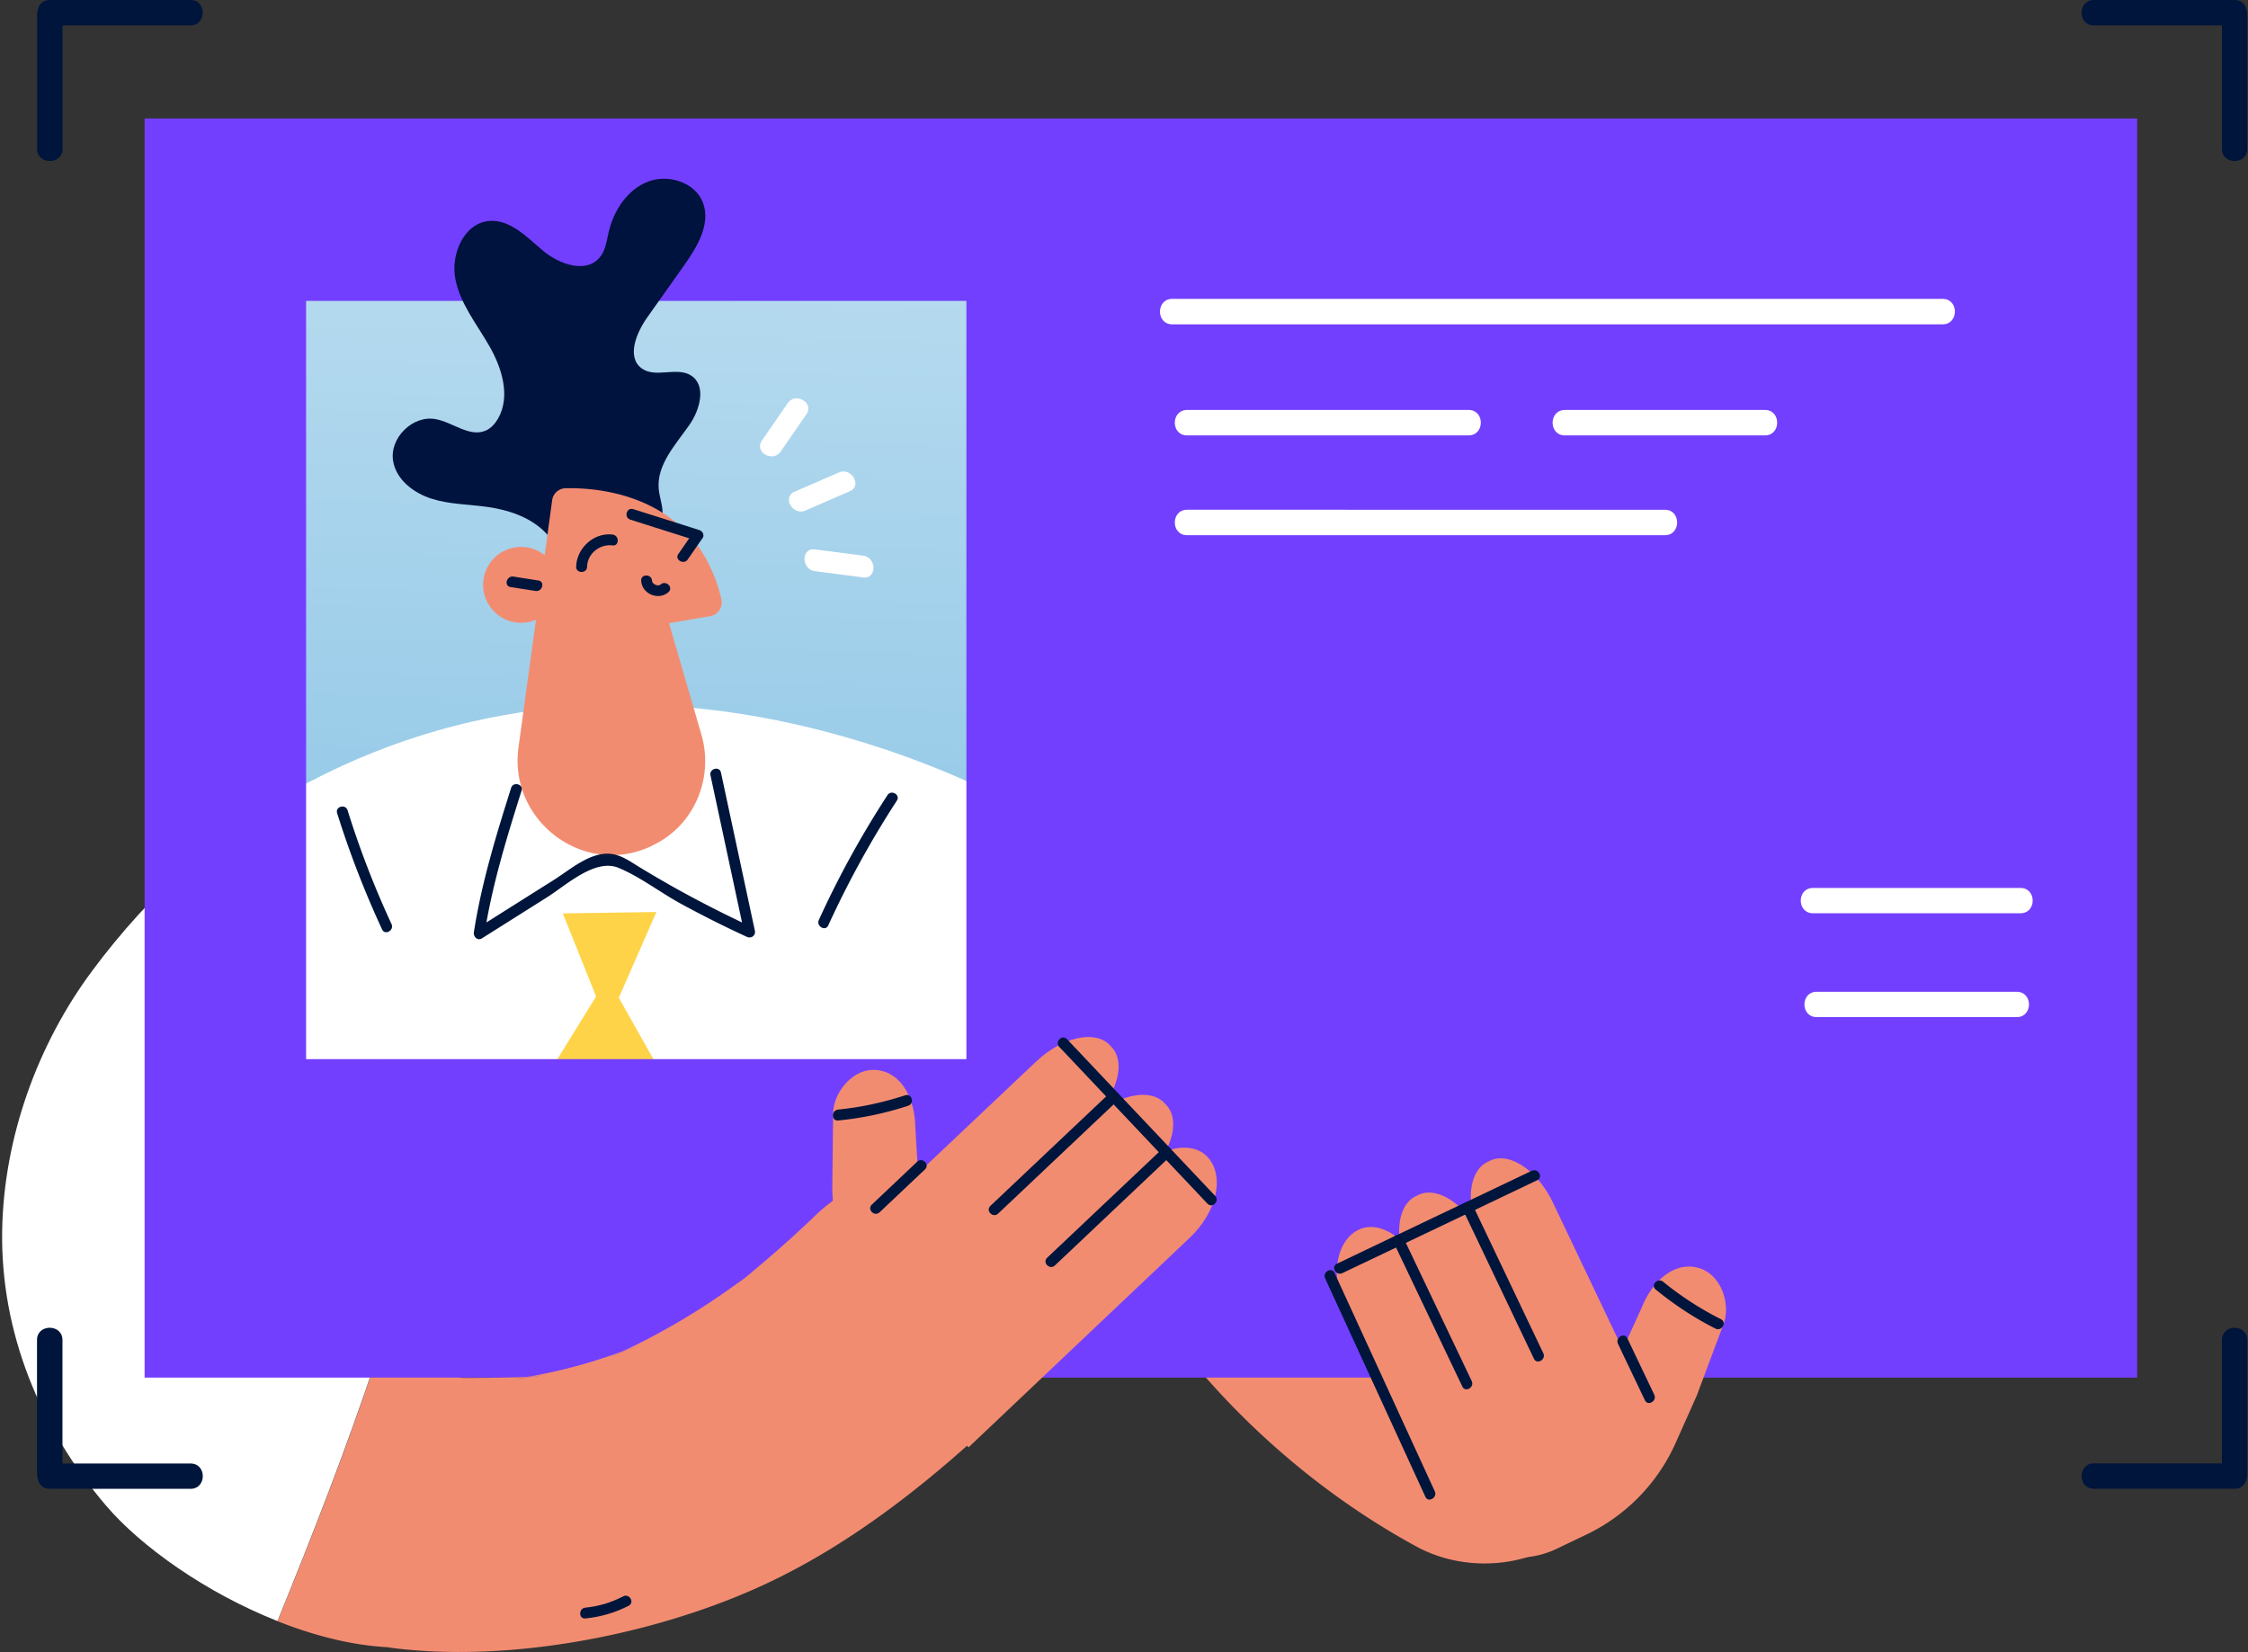
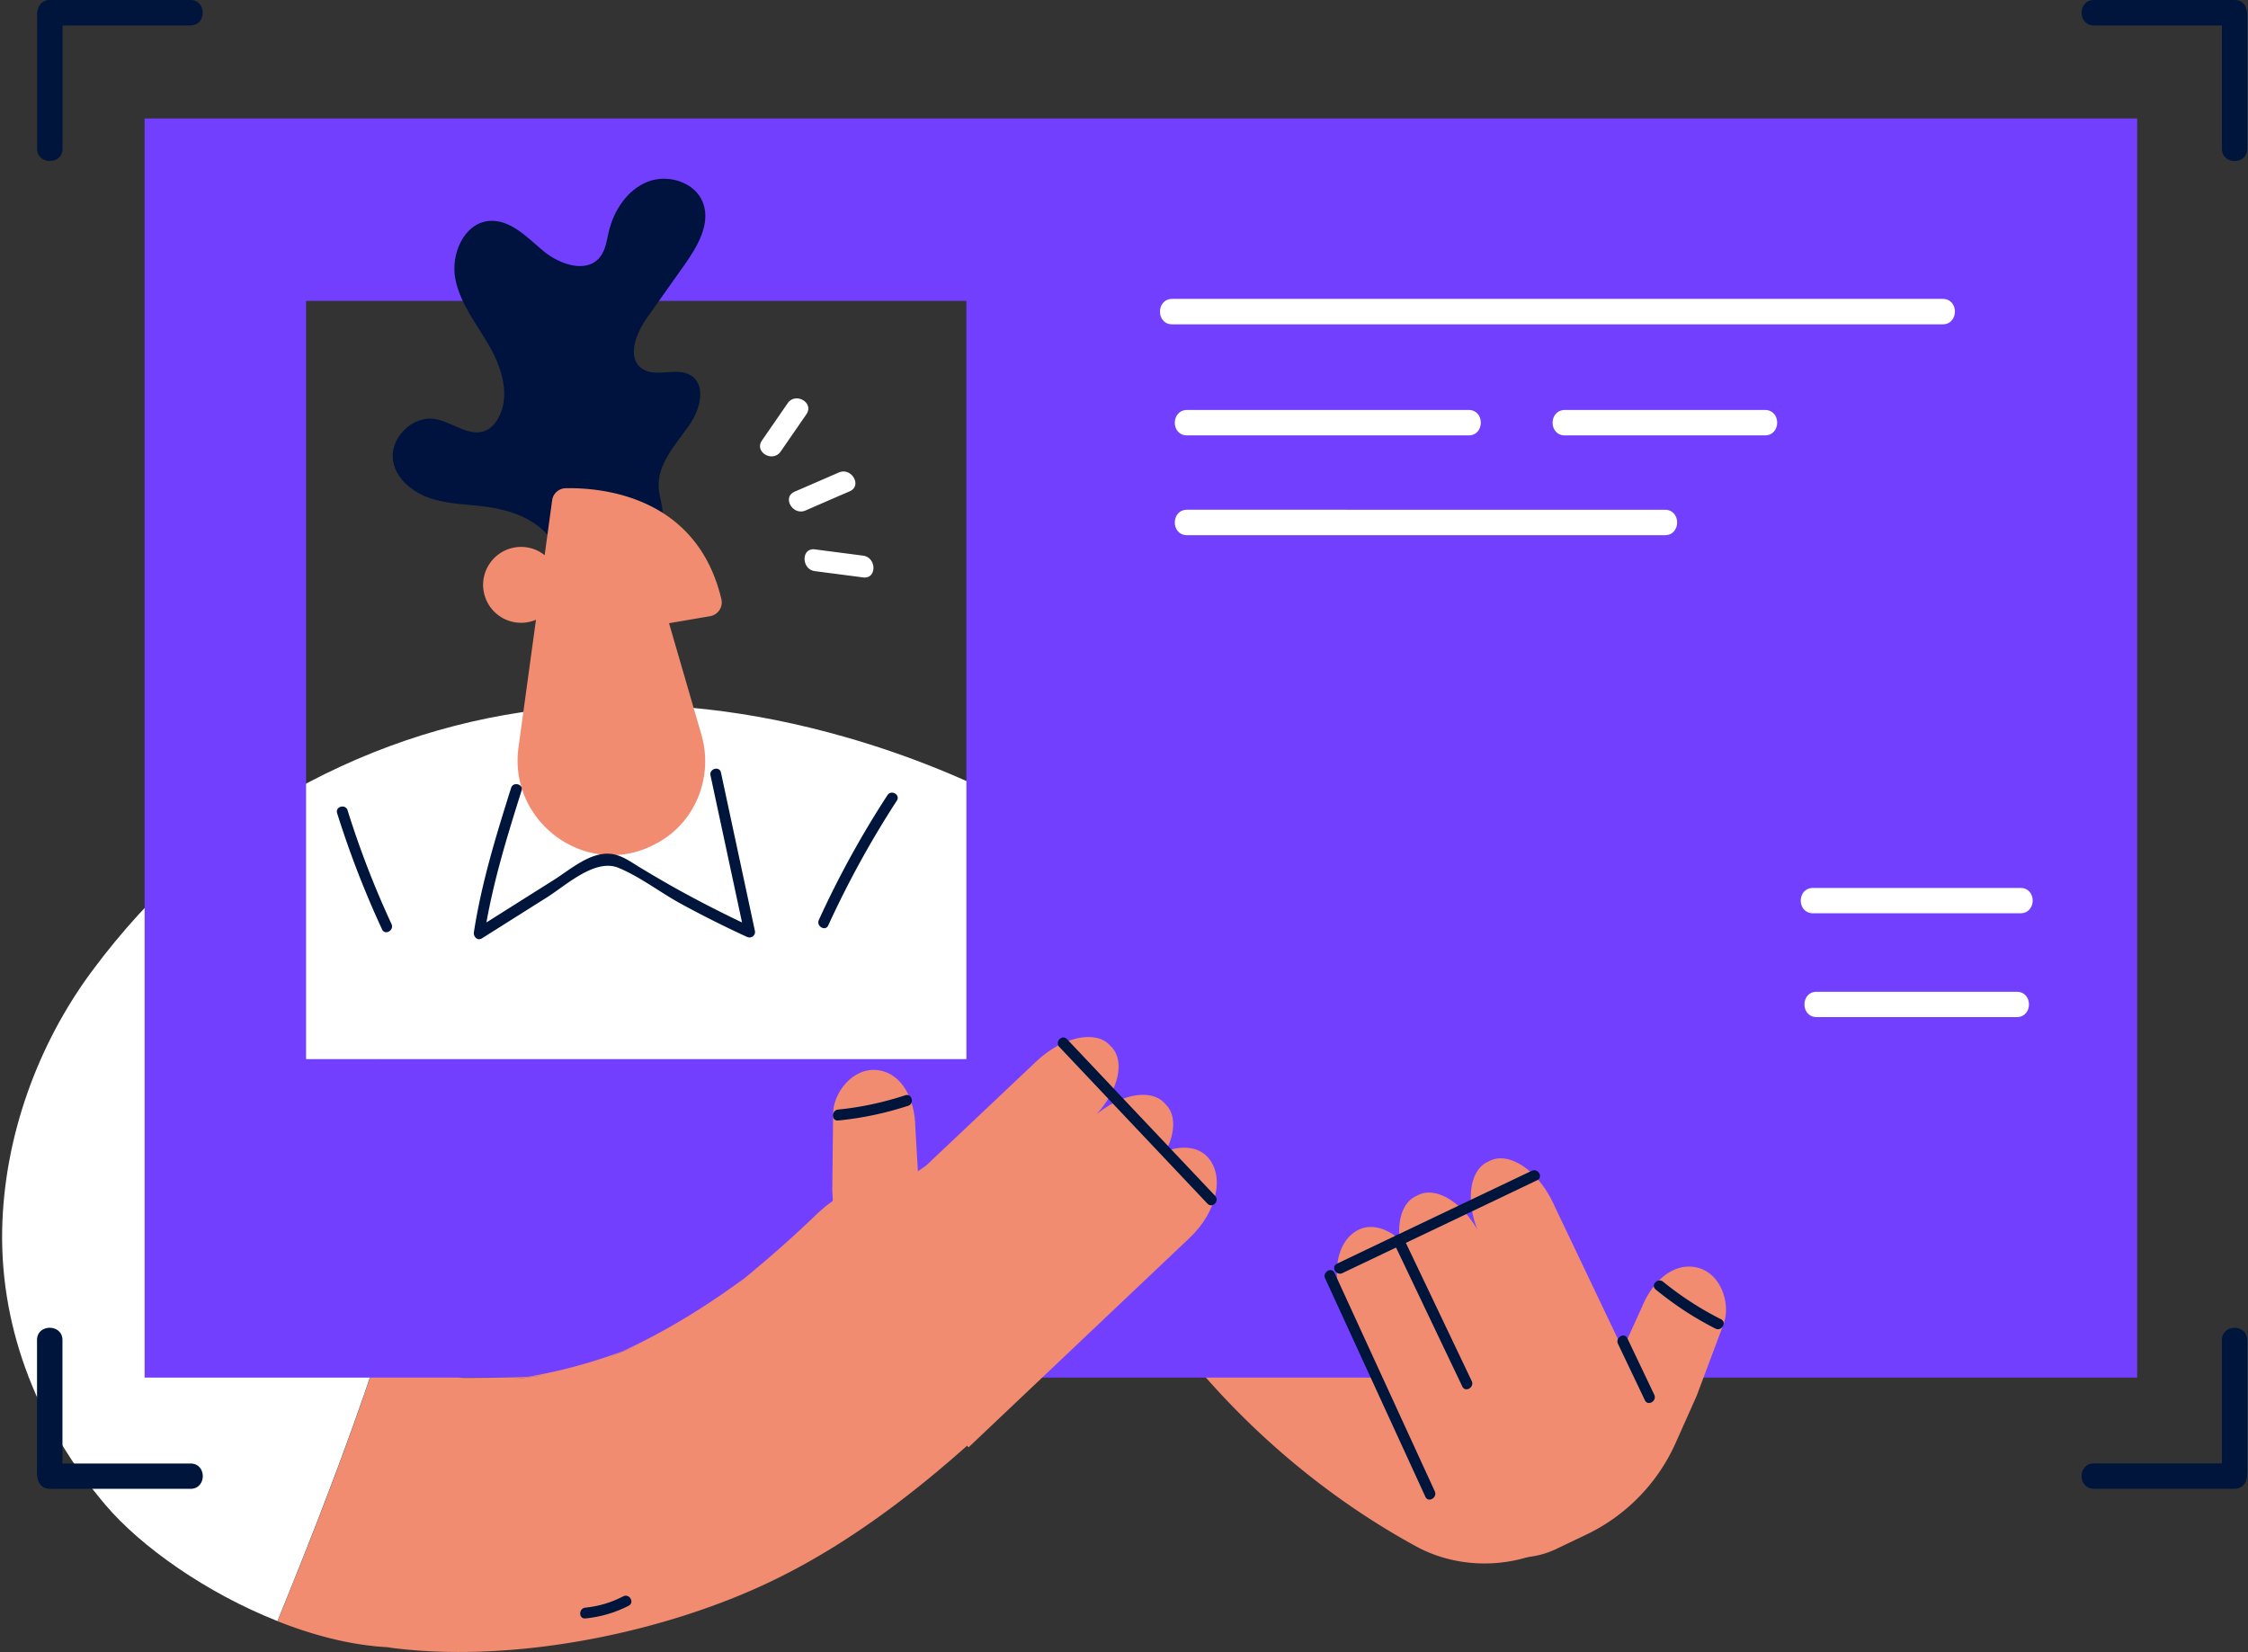
<svg xmlns="http://www.w3.org/2000/svg" width="641" height="471" fill="none">
  <rect width="100%" height="100%" fill="#333333" stroke="none" />
-   <path d="M283.461 67.379H79.109V315.19h204.352V67.379z" fill="url(#paint0_linear_3978_438)" />
  <path d="M118.373 266.222L87.281 377.446l188.28-5.459-19.36-119.057-137.828 13.292z" fill="#fff" />
  <path d="M10.578 4.407V42.42c0 4.645 7.256 4.68 7.256 0V4.407c-.034-4.646-7.256-4.68-7.256 0z" fill="#00153B" />
  <path d="M14.168 7.257h40.145c4.645 0 4.68-7.257 0-7.257H14.168c-4.645 0-4.679 7.257 0 7.257zm619.394-2.85V42.42c0 4.645 7.222 4.68 7.222 0V4.407c0-4.646-7.222-4.68-7.222 0z" fill="#00153B" />
  <path d="M637.188 0h-40.145c-4.645 0-4.679 7.257 0 7.257h40.145c4.645 0 4.679-7.257 0-7.257z" fill="#00153B" />
  <path d="M146.444 457.543c6.544-6.646 11.562-17.531 11.223-26.992-.373-10.173-3.73-20.821-11.494-27.84-2.645-2.001-5.256-4.001-7.9-6.002-9.087-6.918-20.446-6.782-31.024-9.088-8.375 25.297-18.072 50.017-28.108 74.601 24.344 9.665 50.927 11.869 67.303-4.679zm296.212-83.786a192.938 192.938 0 01-19.36-12.106c-12.579-10.241-23.633-22.041-33.771-34.724-8.341-11.054-16.275-22.482-24.717-33.536-19.428 16.921-39.196 33.435-59.878 48.931 12.308 16.379 24.039 33.198 37.432 48.729 17.258 20.006 38.28 37.232 61.506 49.881 17.834 9.698 43.128 4.713 52.961-14.208 9.527-18.244 4.848-42.591-14.173-52.967z" fill="#F28C71" />
  <path d="M339.577 264.663c-27.362-25.907-62.726-44.32-98.803-54.595-52.045-14.852-104.362-12.411-152.746 12.954-24.684 12.919-45.23 31.536-61.743 53.781C10.62 297.861 1.093 324.412.618 350.76c-.509 29.162 10.85 56.392 29.498 78.365 10.07 11.868 28.752 25.059 48.995 33.062 10.036-24.618 19.699-49.305 28.108-74.601-3.866-.848-7.63-2.001-11.122-3.968-17.699-9.901-20.648-31.943-13.596-49.576 4.611-11.495 12.884-21.193 22.344-29.196 47.909-40.556 125.249-30.451 171.87 7.765 9.663 7.935 18.14 17.023 26.006 26.755l2.238 2.95c20.682-15.497 40.45-32.011 59.878-48.932-7.799-10.139-15.97-19.938-25.26-28.721z" fill="#fff" />
-   <path d="M169.975 284.095l-9.494-23.669 26.684-.406-10.714 24.448 40.619 72.16-45.332 42.252-41.332-50.729 39.569-64.056z" fill="#FED348" />
  <path d="M41.234 33.773v359.002h568.164V33.773H41.234zM275.56 301.965H87.279V85.791h188.28v216.174z" fill="#733FFF" />
  <path d="M217.075 360.805a166.432 166.432 0 01-4.849 3.662 199.821 199.821 0 01-3.085 2.509c2.644-2.034 5.289-4.103 7.934-6.171z" fill="#F28C71" />
  <path d="M287.594 346.019c-15.902-14.412-39.161-14.751-54.86.305a325.064 325.064 0 01-20.513 18.142 164.692 164.692 0 004.849-3.663c-2.645 2.069-5.29 4.104-7.934 6.172 1.051-.814 2.068-1.662 3.085-2.509-10.884 8.036-22.378 15.123-34.686 20.786a151.3 151.3 0 005.459-2.136c-3.187 1.323-6.408 2.679-9.595 4.001 1.39-.61 2.746-1.22 4.136-1.865a149.61 149.61 0 01-26.785 7.257c1.525-.136 3.051-.271 4.577-.441-3.425.441-6.747.882-10.172 1.323 1.933-.238 3.696-.543 5.595-.848-8.24.407-25.091.305-25.091.305-4.272 25.432-8.036 50.593-11.697 76.161 1.525.204-4.917.678-3.357.678 34.075 4.646 75.848-3.458 106.736-17.633 26.379-12.105 49.74-31.129 70.559-51.101 14.647-14.107 14.952-41.099-.306-54.934z" fill="#F28C71" />
  <path d="M155.362 392.035c-1.526.17-3.051.339-4.577.441-1.899.339-3.798.61-5.73.882 3.424-.441 6.849-.882 10.307-1.323zm27.663-8.918a151.3 151.3 0 01-5.459 2.136c-1.356.645-2.746 1.255-4.136 1.866 3.187-1.323 6.408-2.679 9.595-4.002z" fill="#F28C71" />
  <path d="M159.413 167.339c2.17-5.494-.169-12.038-4.475-16.074-4.306-4.035-10.24-5.934-16.072-6.748-5.289-.746-10.748-.712-15.834-2.339-5.086-1.628-9.968-5.358-10.918-10.614-1.186-6.579 5.493-13.259 12.071-12.072 4.916.882 9.697 5.256 14.274 3.289 1.594-.678 2.781-2.068 3.628-3.56 3.493-6.307 1.052-14.242-2.509-20.482-3.56-6.239-8.341-12.072-9.731-19.159-1.39-7.053 2.408-15.903 9.562-16.581 6.035-.543 10.816 4.611 15.461 8.51 4.645 3.9 12.342 6.545 16.173 1.832 1.628-1.967 1.933-4.68 2.509-7.155 1.424-6.104 5.222-12.004 11.054-14.344 5.831-2.34 13.596.068 15.834 5.934 2.305 6.07-1.628 12.58-5.357 17.87-3.493 4.918-6.985 9.869-10.477 14.785-3.188 4.477-6.036 11.462-1.56 14.649 3.933 2.781 10.002-.61 14.037 2.001 4.408 2.849 2.509 9.766-.509 14.073-3.967 5.663-9.358 11.359-8.747 18.243.237 2.611 1.356 5.154 1.051 7.731-.305 2.51-1.865 4.646-3.56 6.477-7.833 8.444-19.835 12.818-31.262 11.36l5.357 2.374z" fill="#00133E" />
  <path d="M147.846 213.055l4.984-36.352a10.84 10.84 0 01-10.138-.881c-5.018-3.256-6.442-9.97-3.187-14.954 3.255-5.019 9.968-6.443 14.952-3.188.305.204.577.407.848.61l2.136-15.666a3.97 3.97 0 013.865-3.425c9.731-.203 37.331 1.899 44.383 31.604.543 2.238-.915 4.476-3.221 4.883l-11.697 2.001 9.222 31.739c3.492 11.97-1.627 24.992-12.579 30.926-.509.271-1.051.543-1.56.814-19.123 9.223-40.924-6.986-38.008-28.111z" fill="#F28C71" />
-   <path d="M167.409 161.573c.101-3.764 3.628-6.511 7.256-6.07 1.966.237 1.966-2.883 0-3.086-5.358-.644-10.206 3.866-10.376 9.156-.034 2 3.086 2 3.12 0zm12.318-13.421a4020.99 4020.99 0 0018.852 5.968c-.305-.746-.611-1.526-.916-2.272-1.424 2.035-2.814 4.069-4.238 6.104-1.153 1.627 1.56 3.187 2.679 1.56 1.424-2.035 2.814-4.07 4.238-6.104.61-.848-.034-2.001-.916-2.272a4020.622 4020.622 0 00-18.851-5.968c-1.933-.611-2.747 2.373-.848 2.984zm3.105 17.427c.204 3.764 4.917 5.73 7.765 3.255 1.526-1.323-.678-3.493-2.204-2.204-.78.678-2.407-.068-2.475-1.051-.102-2.001-3.221-2.001-3.086 0zm-37.251 1.794l7.12 1.119c1.966.305 2.78-2.679.814-2.984l-7.121-1.119c-1.932-.305-2.78 2.679-.813 2.984z" fill="#00153B" />
  <path d="M483.798 397.959l7.595-20.278c2.204-5.426-.373-14.582-7.46-16.277-6.95-1.662-12.918 4.273-15.732 11.224l-5.255 11.563-1.56-2.306-18.615-39.064c-4.373-9.155-12.409-14.513-17.868-11.902l-.746.373c-5.052 2.408-6.205 10.817-2.882 19.329-4.51-7.935-11.765-12.344-16.817-9.936l-.746.373c-3.628 1.729-5.256 6.612-4.612 12.377-3.627-3.289-8.069-4.544-11.629-2.848-6.646 3.187-8.273 13.665-3.628 23.397l26.514 55.782c5.934 12.513 20.92 17.802 33.398 11.868l8.51-4.069a52.855 52.855 0 0025.43-25.941l6.103-13.665z" fill="#F28C71" />
-   <path d="M461.359 383.141c2.543 5.358 5.12 10.715 7.663 16.073.847 1.797 3.526.238 2.678-1.56-2.543-5.357-5.119-10.715-7.662-16.073-.848-1.831-3.527-.237-2.679 1.56zm-44.18-38.144c6.748 14.14 13.461 28.247 20.208 42.387.848 1.797 3.527.238 2.679-1.56-6.747-14.14-13.461-28.246-20.208-42.387-.848-1.797-3.526-.237-2.679 1.56zm-19.738 9.356c6.51 13.665 13.02 27.331 19.53 40.962.848 1.798 3.526.238 2.679-1.559a45573.85 45573.85 0 00-19.53-40.963c-.882-1.798-3.56-.238-2.679 1.56z" fill="#00153B" />
+   <path d="M461.359 383.141c2.543 5.358 5.12 10.715 7.663 16.073.847 1.797 3.526.238 2.678-1.56-2.543-5.357-5.119-10.715-7.662-16.073-.848-1.831-3.527-.237-2.679 1.56zm-44.18-38.144zm-19.738 9.356c6.51 13.665 13.02 27.331 19.53 40.962.848 1.798 3.526.238 2.679-1.559a45573.85 45573.85 0 00-19.53-40.963c-.882-1.798-3.56-.238-2.679 1.56z" fill="#00153B" />
  <path d="M382.793 362.971c18.513-8.817 37.025-17.633 55.538-26.484 1.797-.848.238-3.526-1.559-2.679-18.513 8.817-37.026 17.633-55.539 26.484-1.831.881-.237 3.56 1.56 2.679zm89.311 4.676c5.29 4.34 10.952 8.07 17.055 11.156 1.763.882 3.357-1.763 1.56-2.679a90.34 90.34 0 01-16.445-10.647c-1.525-1.289-3.729.881-2.17 2.17z" fill="#00153B" />
  <path d="M237.32 339.272l.238-21.668c-.068-5.866 5.594-13.462 12.816-12.479 7.087.984 10.511 8.647 10.613 16.141l.746 12.682 2.305-1.593 31.431-29.705c7.358-6.986 16.818-9.088 20.954-4.68l.577.611c3.831 4.069 1.864 12.309-4.273 19.057 7.053-5.765 15.428-7.257 19.259-3.188l.576.611c2.781 2.95 2.509 8.036-.169 13.191 4.577-1.73 9.155-1.323 11.867 1.559 5.052 5.358 2.814 15.701-5.052 23.127l-63.031 59.715-36.992-39.132-1.865-34.249z" fill="#F28C71" />
-   <path d="M261.556 331.199c-4.306 4.069-8.613 8.138-12.953 12.241-1.457 1.39.746 3.56 2.204 2.204 4.306-4.069 8.613-8.138 12.953-12.241 1.457-1.391-.746-3.561-2.204-2.204zm54.954-19.631c-11.359 10.749-22.751 21.499-34.11 32.248-1.458 1.39.746 3.56 2.204 2.204 11.393-10.749 22.751-21.499 34.11-32.248 1.424-1.39-.746-3.595-2.204-2.204zm15.068 15.838c-10.985 10.41-22.005 20.786-32.99 31.197-1.458 1.39.746 3.56 2.204 2.204 10.985-10.411 22.005-20.787 32.99-31.197 1.424-1.391-.78-3.561-2.204-2.204z" fill="#00153B" />
  <path d="M346.497 340.968l-42.247-44.693c-1.39-1.458-3.56.746-2.204 2.205l42.247 44.692c1.39 1.459 3.56-.746 2.204-2.204zm-88.379-28.687c-6.238 2.035-12.613 3.425-19.123 4.069-1.966.204-2 3.289 0 3.12a93.476 93.476 0 0019.971-4.205c1.865-.61 1.085-3.594-.848-2.984zM377.859 364.5l28.583 62.259c.848 1.797 3.492.237 2.678-1.56l-28.582-62.258c-.848-1.832-3.527-.238-2.679 1.559zM145.736 224.654c-4.272 13.53-8.442 27.094-10.612 41.133-.204 1.221 1.017 2.543 2.272 1.763 6.204-3.899 12.409-7.833 18.614-11.733 5.425-3.424 13.698-11.156 20.378-8.375 6.137 2.543 11.833 6.985 17.665 10.173a307.626 307.626 0 0018.919 9.494c1.221.577 2.577-.373 2.272-1.763l-9.663-45.066c-.407-1.967-3.425-1.119-2.984.814l9.663 45.066c.746-.577 1.526-1.153 2.272-1.763-7.561-3.527-14.987-7.291-22.276-11.36a363.39 363.39 0 01-9.969-5.833c-2.509-1.526-5.12-3.458-8.171-3.764-5.9-.576-11.63 4.578-16.275 7.494-7.324 4.612-14.681 9.258-22.005 13.869.746.577 1.526 1.153 2.272 1.764 2.17-14.073 6.34-27.603 10.612-41.133.611-1.865-2.407-2.679-2.984-.78z" fill="#00153B" />
  <path d="M334.254 92.472h219.678c4.645 0 4.679-7.257 0-7.257H334.254c-4.645 0-4.679 7.257 0 7.257zm4.24 31.667h80.255c4.645 0 4.679-7.256 0-7.256h-80.255c-4.679.034-4.679 7.256 0 7.256zm0 28.454h136.234c4.645 0 4.679-7.257 0-7.257H338.494c-4.679 0-4.679 7.257 0 7.257zm107.726-28.454h57.03c4.645 0 4.679-7.256 0-7.256h-57.03c-4.679.034-4.679 7.256 0 7.256zm70.758 136.248h59.132c4.645 0 4.679-7.223 0-7.223h-59.132c-4.679 0-4.679 7.223 0 7.223zm1.042 29.605h57.03c4.645 0 4.679-7.222 0-7.222h-57.03c-4.645-.034-4.679 7.222 0 7.222z" fill="#fff" />
  <path d="M96.136 231.868a274.114 274.114 0 0012.816 33.13c.848 1.797 3.526.237 2.679-1.56a263.823 263.823 0 01-12.511-32.384c-.577-1.932-3.595-1.119-2.984.814zm140.031 31.98c5.662-12.344 12.172-24.212 19.563-35.572 1.085-1.695-1.593-3.221-2.678-1.56a272.43 272.43 0 00-19.564 35.572c-.814 1.797 1.865 3.357 2.679 1.56zM17.81 420.08v-38.013c0-4.645-7.255-4.679-7.255 0v38.013c.034 4.646 7.256 4.646 7.256 0z" fill="#00153B" />
  <path d="M14.184 424.485H54.33c4.645 0 4.679-7.223 0-7.223H14.184c-4.645-.034-4.679 7.223 0 7.223zm626.6-4.405v-38.013c0-4.645-7.222-4.679-7.222 0v38.013c0 4.646 7.222 4.646 7.222 0z" fill="#00153B" />
  <path d="M637.188 417.23h-40.145c-4.645 0-4.679 7.223 0 7.223h40.145c4.645.034 4.679-7.223 0-7.223z" fill="#00153B" />
  <path d="M222.618 128.718c2.441-3.527 4.882-7.087 7.324-10.614 2.271-3.289-3.12-6.409-5.358-3.12-2.441 3.527-4.882 7.087-7.323 10.614-2.272 3.289 3.085 6.409 5.357 3.12zm7.084 16.822c4.205-1.831 8.409-3.663 12.58-5.46 3.661-1.594.508-6.951-3.12-5.358a3304.81 3304.81 0 01-12.579 5.46c-3.662 1.594-.509 6.951 3.119 5.358zm2.649 17.297c4.577.61 9.189 1.186 13.766 1.797 3.933.509 3.899-5.697 0-6.206-4.577-.61-9.189-1.186-13.766-1.797-3.933-.508-3.899 5.697 0 6.206z" fill="#fff" />
  <path d="M166.925 461.444c4.34-.44 8.443-1.627 12.342-3.628 1.763-.916.203-3.594-1.56-2.679-3.39 1.763-6.984 2.849-10.782 3.222-1.966.169-2 3.255 0 3.085z" fill="#00153B" />
  <defs>
    <linearGradient id="paint0_linear_3978_438" x1="179.07" y1="278.196" x2="185.408" y2="31.033" gradientUnits="userSpaceOnUse">
      <stop offset="0" stop-color="#8EC6E6" />
      <stop offset="1" stop-color="#BFDFF1" />
    </linearGradient>
  </defs>
</svg>